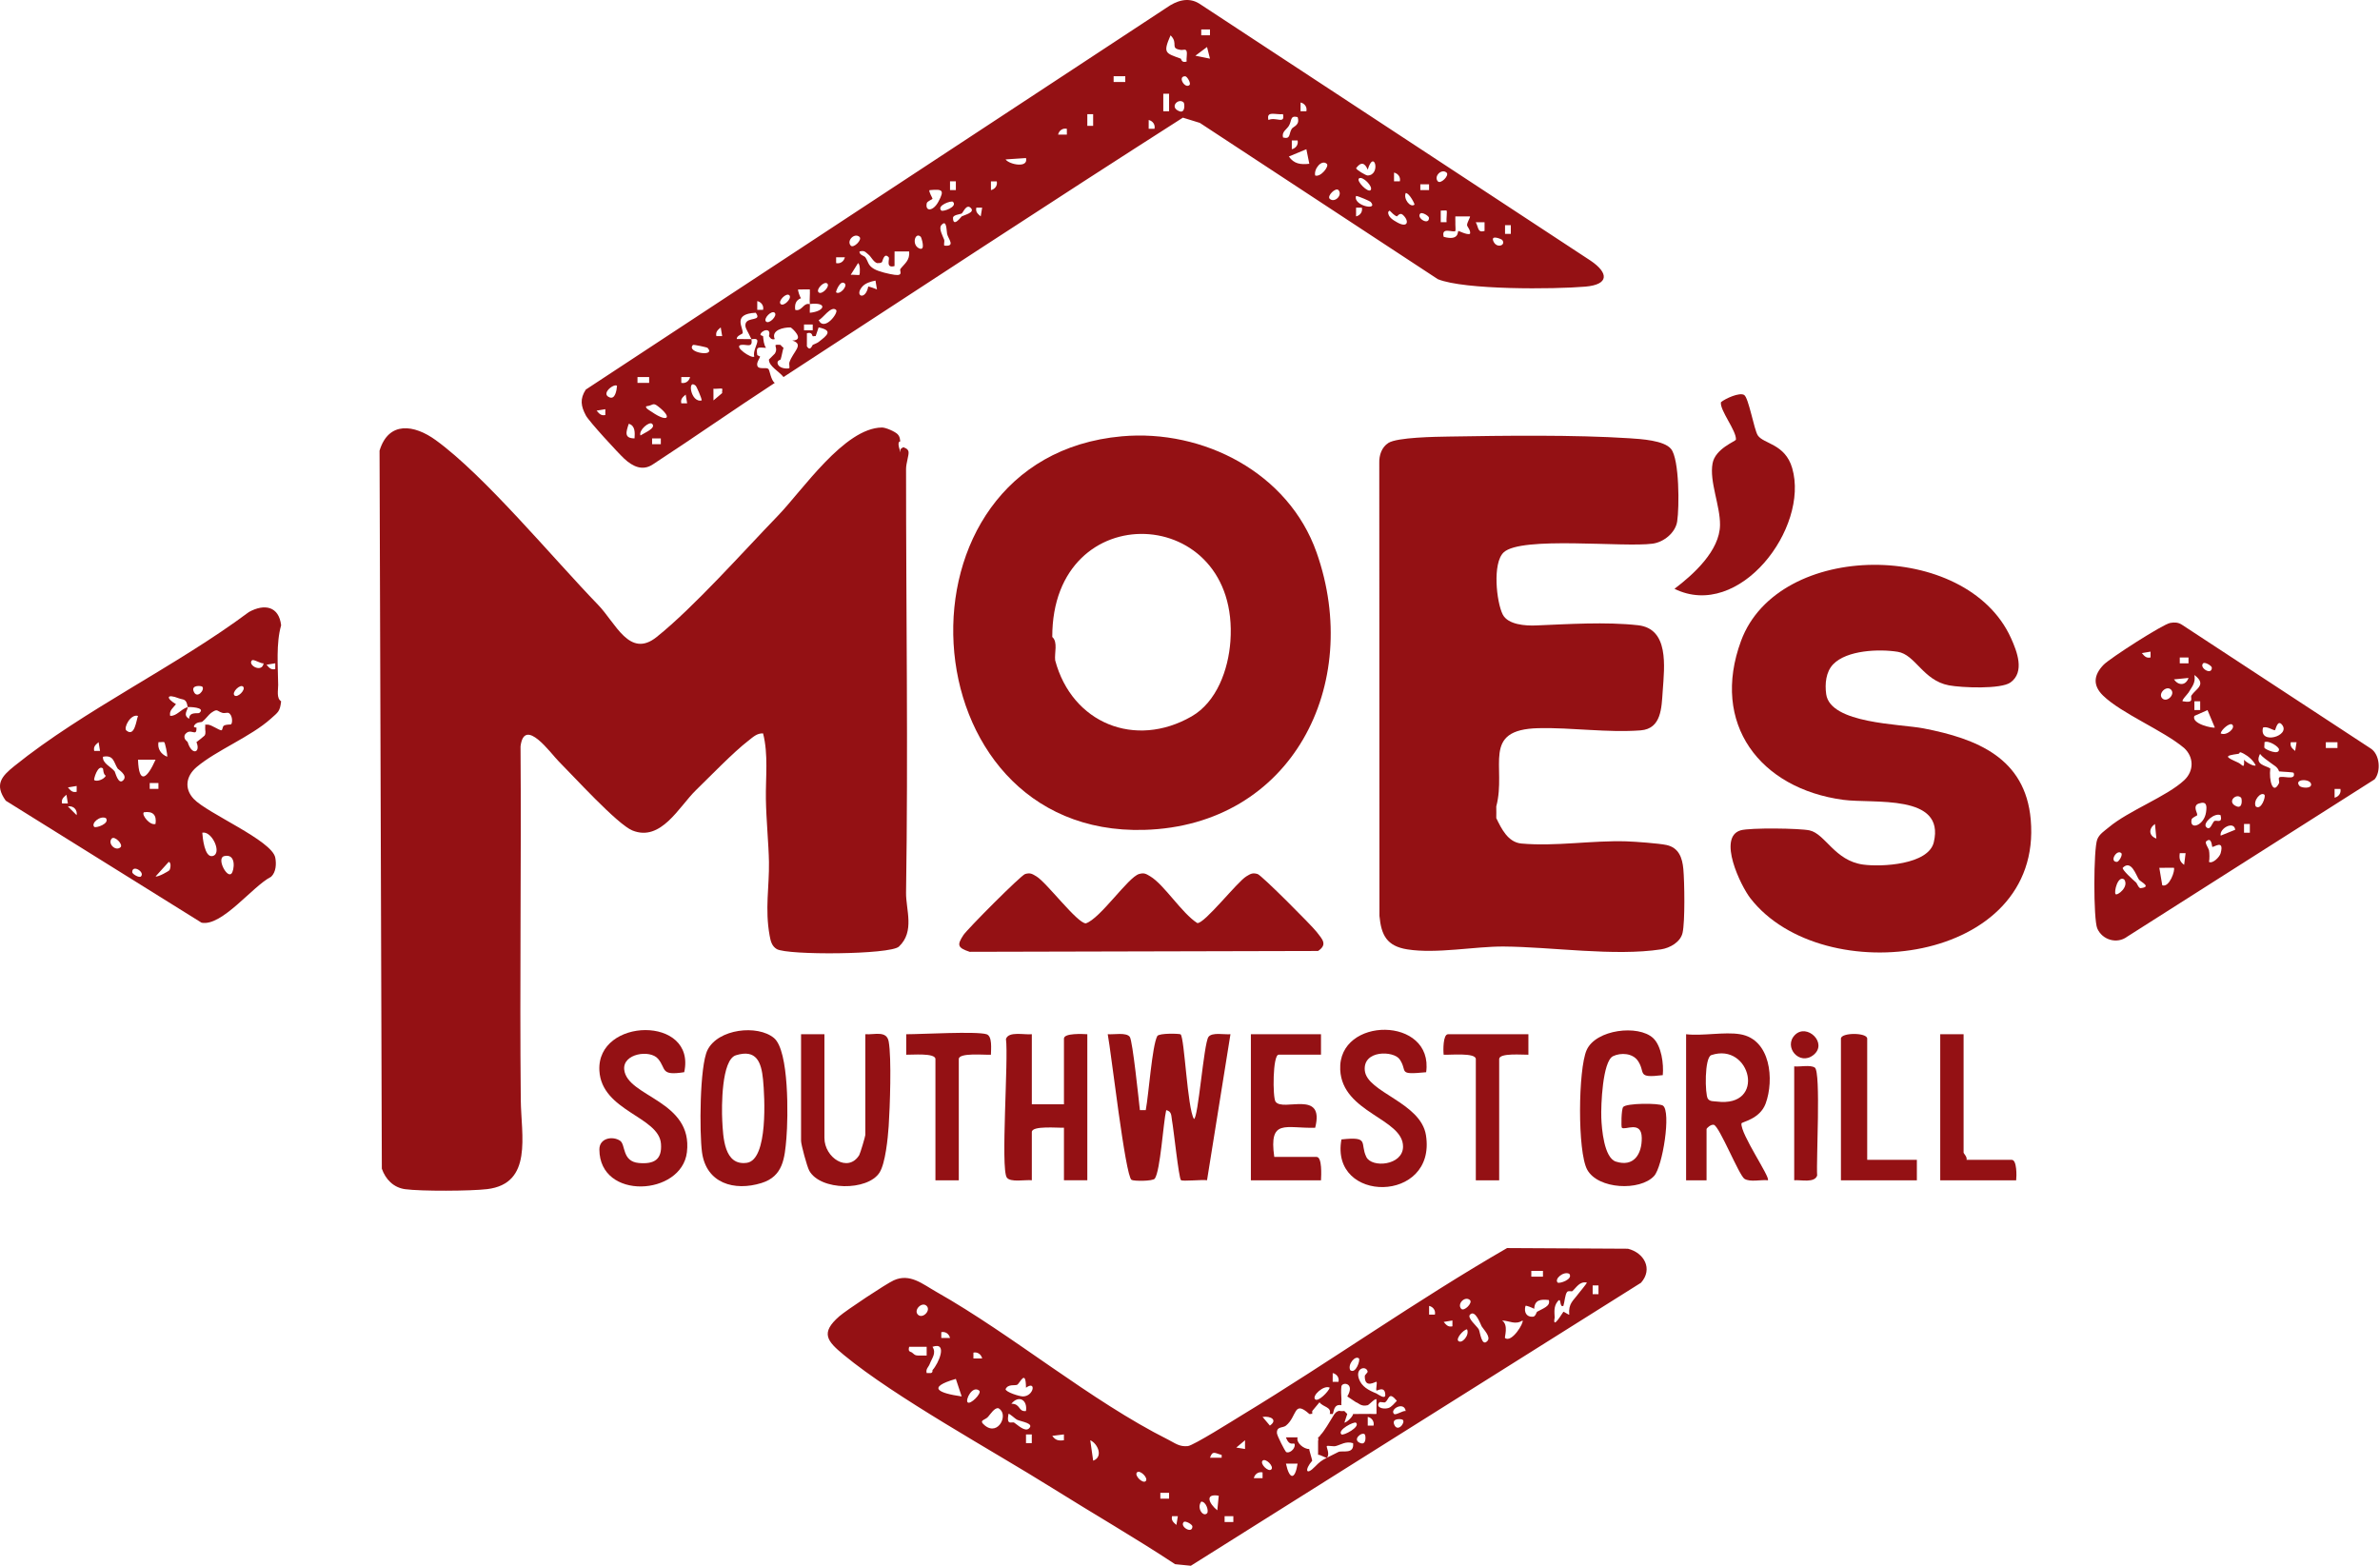
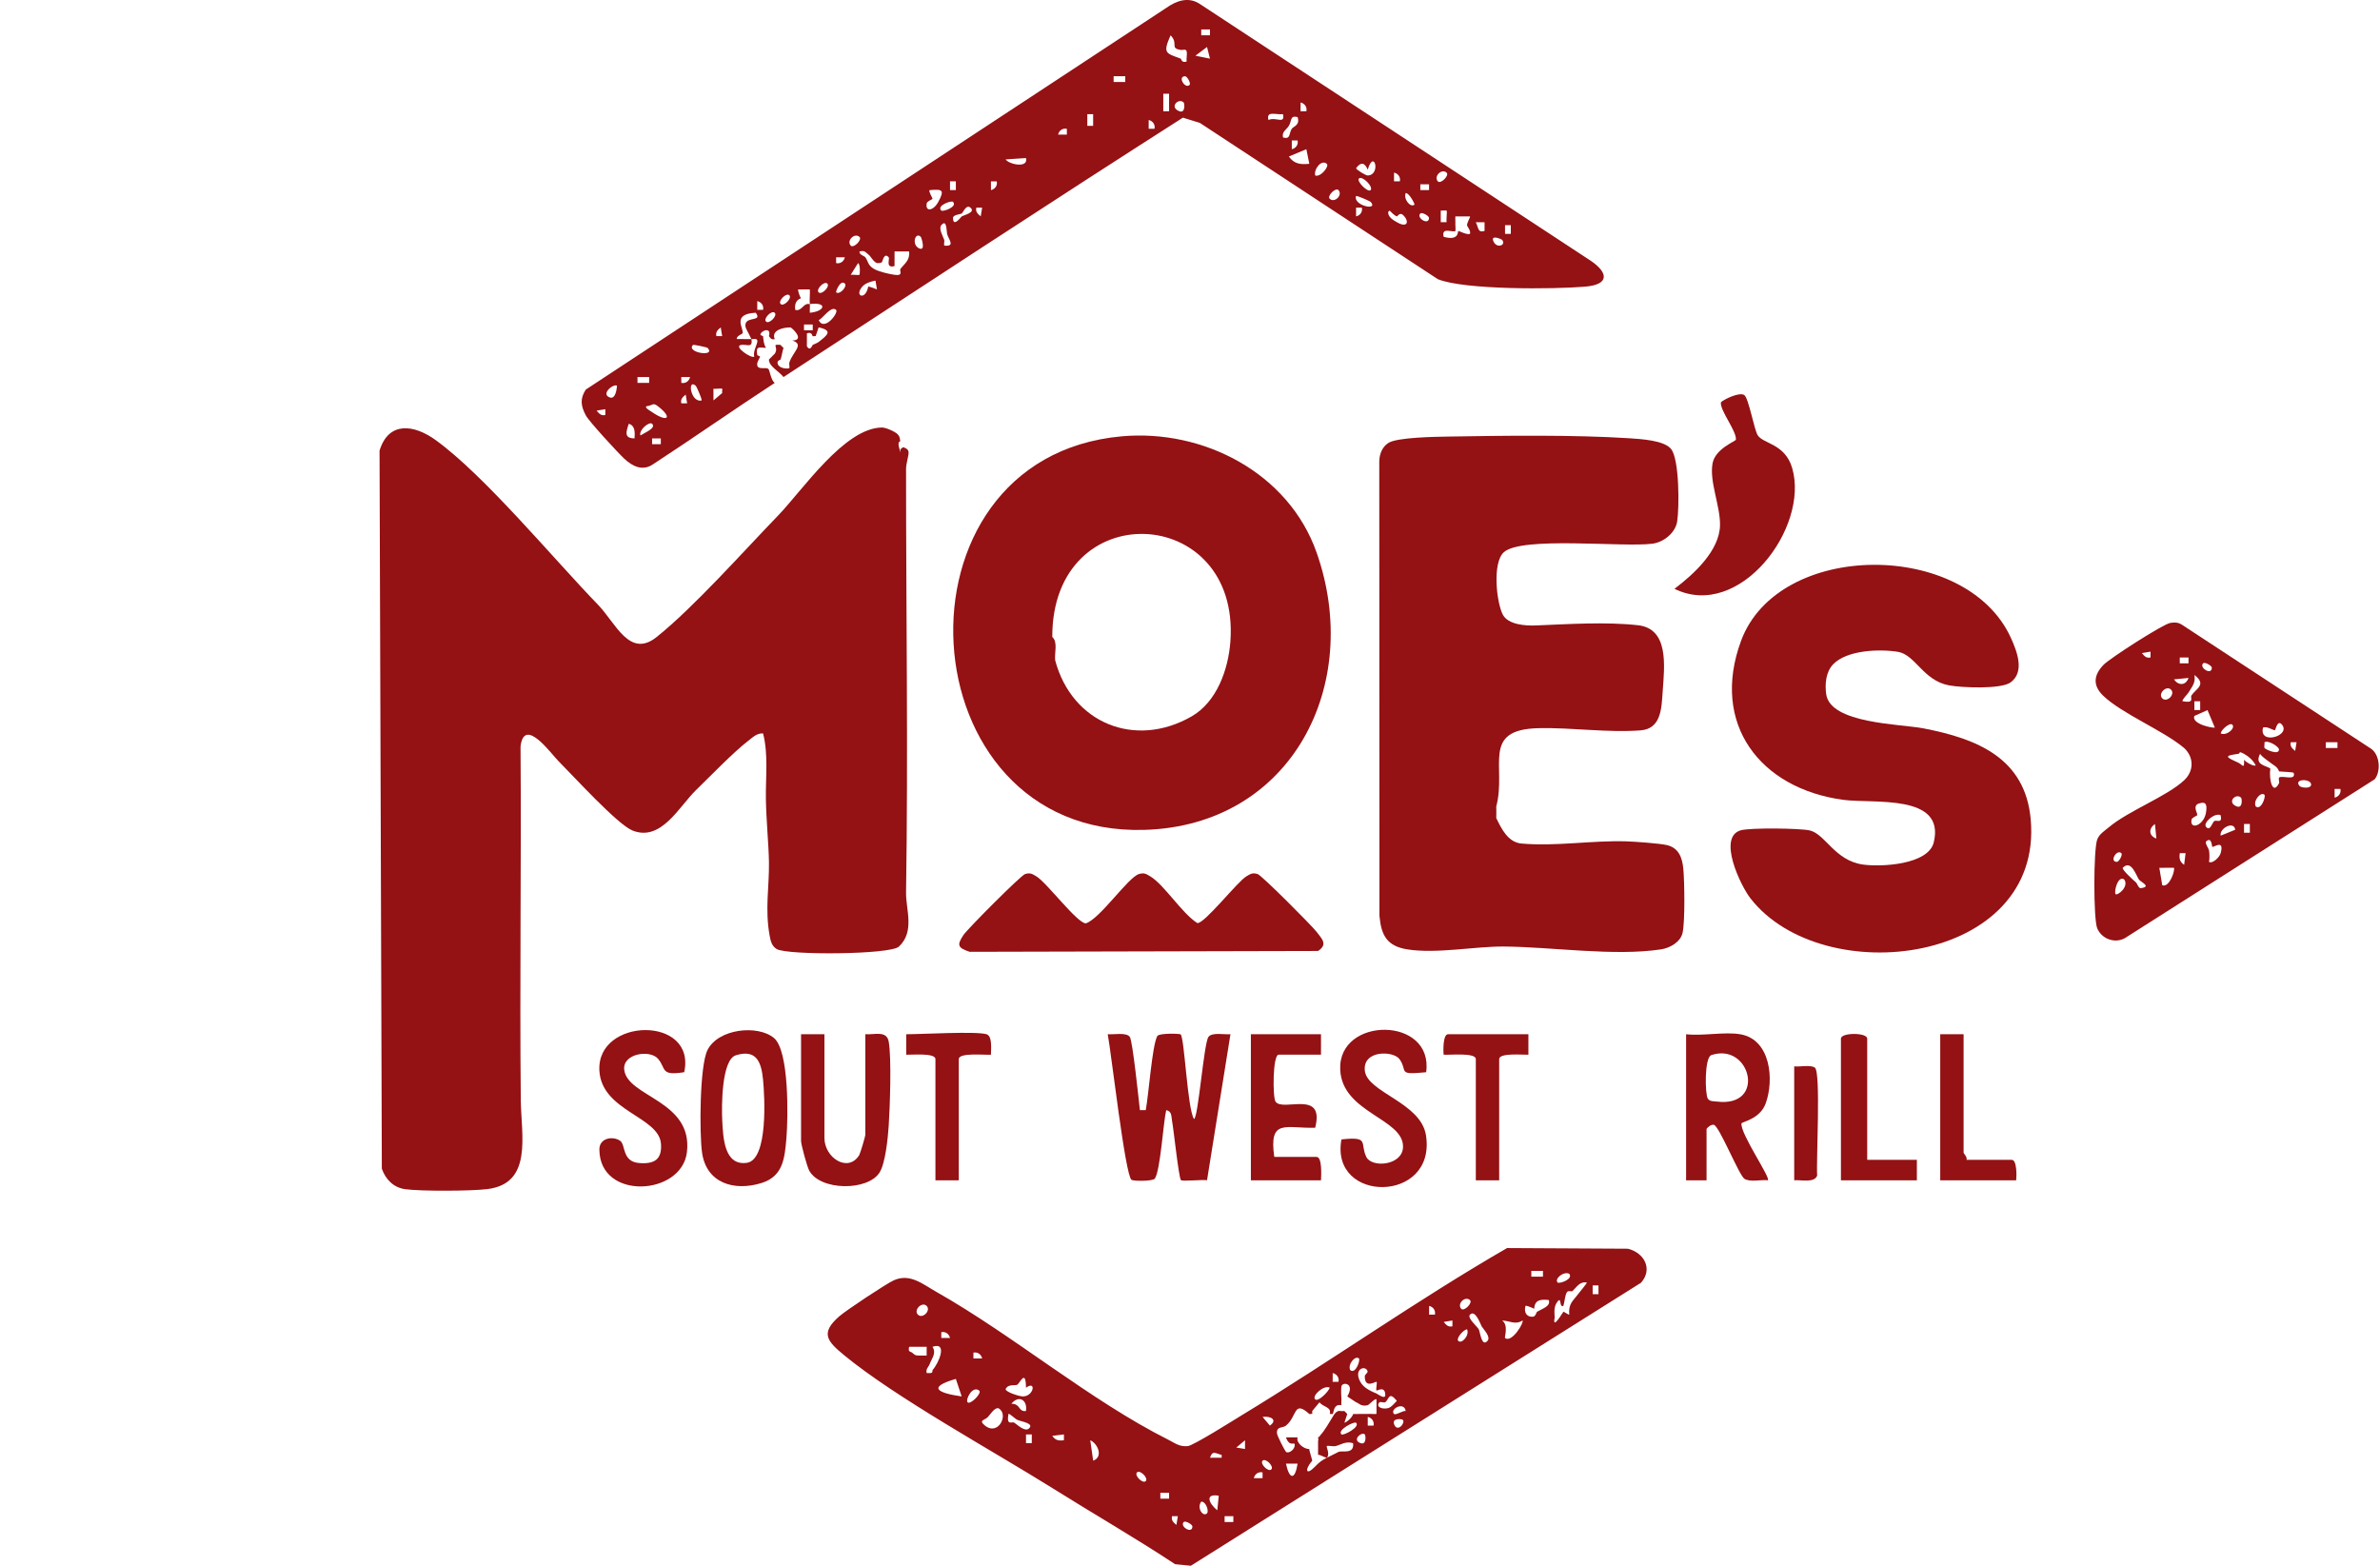
<svg xmlns="http://www.w3.org/2000/svg" fill="none" viewBox="0 0 76 50" height="50" width="76">
  <path fill="#941114" d="M19.938 14.651C20.205 14.898 20.523 15.053 20.856 14.824C22.159 13.974 23.438 13.076 24.741 12.227C24.616 12.149 24.579 11.813 24.535 11.779C24.45 11.715 24.213 11.819 24.181 11.667C24.161 11.573 24.243 11.471 24.274 11.387L24.182 11.34C24.139 11.056 24.202 11.095 24.461 11.108C24.385 10.993 24.382 10.866 24.367 10.735C24.366 10.725 24.282 10.712 24.283 10.689C24.291 10.553 24.646 10.428 24.554 10.735C24.573 10.741 24.609 10.87 24.74 10.828C24.618 10.545 25.013 10.451 25.244 10.456C25.276 10.457 25.728 10.866 25.299 10.874C25.695 10.998 25.324 11.223 25.207 11.574C25.192 11.62 25.219 11.702 25.206 11.76C25.076 11.786 24.873 11.748 24.834 11.618C24.8 11.51 24.924 11.49 24.927 11.481C24.967 11.354 24.99 11.188 25.02 11.108C24.988 11.079 24.95 11.051 24.927 11.014C24.603 10.983 24.884 11.073 24.741 11.294C24.733 11.305 24.59 11.445 24.554 11.481C24.548 11.694 24.877 11.858 25.02 12.04C29.265 9.272 33.501 6.485 37.773 3.757L38.314 3.924L45.914 8.915C46.765 9.262 49.626 9.239 50.628 9.153C51.384 9.087 51.374 8.718 50.794 8.325L38.298 0.116C37.938 -0.11 37.563 0.026 37.247 0.249L18.706 12.441C18.51 12.741 18.552 12.974 18.709 13.268C18.811 13.459 19.738 14.466 19.938 14.651ZM26.14 10.921C26.094 10.957 26.012 10.984 25.953 11.014C25.936 11.023 25.878 11.234 25.766 11.061L25.767 10.642C25.942 10.59 25.929 10.722 25.953 10.735C25.978 10.748 26.028 10.72 26.046 10.735L26.141 10.455C26.614 10.555 26.417 10.707 26.14 10.921ZM25.674 10.547V10.362H25.953V10.547H25.674ZM27.166 8.775L27.399 8.403C27.48 8.435 27.459 8.762 27.445 8.776C27.426 8.794 27.241 8.766 27.166 8.775ZM27.725 9.149C27.64 9.613 27.264 9.457 27.539 9.149C27.637 9.039 27.814 8.987 27.957 8.961L28.004 9.242C27.91 9.206 27.826 9.17 27.725 9.149ZM30.151 7.843C30.137 7.785 30.166 7.699 30.151 7.657C30.109 7.545 29.967 7.296 30.058 7.191C30.236 6.984 30.22 7.356 30.244 7.47C30.276 7.627 30.529 7.885 30.151 7.843ZM30.058 6.723C29.895 6.565 30.38 6.396 30.43 6.444C30.592 6.603 30.107 6.772 30.058 6.723ZM37.66 3.552C37.322 3.423 37.636 3.111 37.798 3.273C37.826 3.301 37.859 3.627 37.66 3.552ZM43.303 6.91L43.303 6.631H43.488C43.517 6.76 43.438 6.879 43.303 6.91ZM46.007 6.725C46.066 6.729 46.182 6.712 46.193 6.724C46.218 6.753 46.179 7.005 46.193 7.096L46.007 7.096V6.725L46.007 6.725ZM48.06 7.191H48.245V7.469H48.06V7.191ZM47.966 7.658C48.109 7.832 47.792 7.952 47.687 7.702C47.594 7.481 47.952 7.641 47.966 7.658ZM47.406 7.097V7.376C47.178 7.437 47.223 7.277 47.126 7.098L47.406 7.097ZM46.474 7.377C46.488 7.365 46.469 7.17 46.474 7.097C46.477 7.035 46.468 6.972 46.473 6.91L46.94 6.911C46.961 6.926 46.845 7.105 46.847 7.19C46.848 7.237 46.977 7.364 46.94 7.469C46.836 7.509 46.582 7.365 46.567 7.377C46.543 7.395 46.597 7.699 46.101 7.563C46.013 7.23 46.402 7.439 46.474 7.377ZM46.193 5.512C46.293 5.6 46.004 5.891 45.914 5.791C45.774 5.633 46.033 5.371 46.193 5.512ZM45.355 5.885H45.634V6.07H45.355V5.885ZM45.355 6.818C45.408 6.764 45.632 6.895 45.632 6.957C45.632 7.215 45.214 6.958 45.355 6.818ZM44.889 6.164C45.004 6.163 45.186 6.522 45.168 6.536C45.033 6.642 44.807 6.347 44.889 6.164ZM44.516 5.511C44.651 5.543 44.73 5.662 44.701 5.791H44.515L44.516 5.511ZM44.374 6.724C44.444 6.788 44.518 6.881 44.608 6.91C44.617 6.913 44.7 6.776 44.792 6.857C45.007 7.044 44.971 7.305 44.608 7.097C44.487 7.028 44.322 6.933 44.327 6.771L44.374 6.724ZM43.675 5.418C43.88 4.735 44.107 5.589 43.675 5.604C43.615 5.607 43.305 5.418 43.304 5.371C43.457 5.162 43.581 5.191 43.675 5.418ZM43.768 6.07C43.685 6.166 43.301 5.78 43.396 5.698C43.505 5.605 43.861 5.963 43.768 6.07ZM43.303 6.258C43.381 6.259 43.751 6.427 43.768 6.446C44.035 6.746 43.196 6.565 43.303 6.258ZM42.742 6.071C42.883 6.231 42.62 6.49 42.463 6.35C42.363 6.261 42.654 5.972 42.742 6.071ZM42.369 5.232C42.455 5.311 42.17 5.668 41.997 5.604C41.949 5.393 42.204 5.08 42.369 5.232ZM41.157 4.998L41.716 4.765L41.81 5.23C41.533 5.261 41.323 5.236 41.157 4.998ZM41.251 4.486H41.436C41.465 4.614 41.386 4.734 41.251 4.765L41.251 4.486ZM41.531 3.273C41.666 3.304 41.745 3.423 41.716 3.552H41.53L41.531 3.273ZM41.436 3.739C41.523 4 41.298 4.037 41.25 4.112C41.148 4.273 41.224 4.456 40.971 4.391C40.922 4.208 41.084 4.138 41.157 4.019C41.258 3.852 41.187 3.677 41.436 3.739ZM40.97 3.646C41.04 3.986 40.745 3.72 40.505 3.832C40.431 3.531 40.719 3.668 40.97 3.646ZM38.359 0.941H38.638V1.127H38.359V0.941ZM38.544 1.501L38.638 1.873L38.172 1.779L38.544 1.501ZM37.985 2.713C37.844 2.853 37.587 2.435 37.846 2.435C37.907 2.435 38.039 2.659 37.985 2.713ZM37.379 1.128C37.645 1.389 37.34 1.542 37.706 1.594C37.785 1.605 37.87 1.549 37.893 1.642C37.915 1.73 37.879 1.864 37.892 1.966C37.723 2.018 37.724 1.88 37.706 1.873C37.22 1.695 37.127 1.704 37.379 1.128H37.379ZM37.147 2.993H37.332V3.552H37.147V2.993ZM36.681 3.832C36.816 3.864 36.895 3.983 36.866 4.112H36.68L36.681 3.832ZM35.561 2.434H35.933V2.619H35.561V2.434ZM34.721 3.646H34.907V4.018H34.721V3.646ZM34.068 4.113V4.298L33.788 4.298C33.819 4.163 33.939 4.084 34.068 4.113ZM32.762 5.045C32.849 5.38 32.231 5.257 32.11 5.091L32.762 5.045ZM31.829 5.792C31.858 5.92 31.779 6.04 31.644 6.071L31.643 5.792H31.829ZM31.177 6.631H31.363L31.317 6.91C31.218 6.825 31.147 6.769 31.177 6.631ZM30.989 6.631C31.167 6.783 30.785 6.867 30.71 6.91C30.692 6.921 30.434 7.283 30.432 6.957C30.432 6.864 30.645 6.844 30.701 6.822C30.704 6.82 30.707 6.819 30.71 6.817C30.76 6.782 30.854 6.514 30.99 6.631H30.989ZM30.337 5.791H30.523V6.07H30.337V5.791ZM29.593 6.493C29.606 6.425 29.773 6.367 29.777 6.351C29.784 6.325 29.641 6.106 29.684 6.072C30.093 6.036 30.172 6.059 29.964 6.444C29.802 6.745 29.539 6.77 29.593 6.493ZM29.403 7.563C29.422 7.581 29.568 8.023 29.359 7.935C29.096 7.825 29.224 7.387 29.403 7.563ZM27.725 8.123C27.82 8.195 27.877 8.35 28.005 8.403C28.018 8.392 28.1 8.42 28.162 8.371C28.183 8.354 28.228 8.047 28.378 8.216C28.421 8.264 28.266 8.579 28.565 8.496C28.565 8.465 28.564 8.434 28.565 8.403C28.568 8.279 28.562 8.154 28.566 8.03H29.03C29.065 8.315 28.875 8.427 28.752 8.589C28.713 8.64 28.866 8.819 28.565 8.776C28.392 8.751 28.061 8.676 27.912 8.589C27.706 8.47 27.733 8.356 27.632 8.216C27.597 8.167 27.435 8.142 27.446 8.031C27.611 7.987 27.631 8.051 27.726 8.123L27.725 8.123ZM27.445 7.564C27.545 7.653 27.254 7.942 27.166 7.843C27.025 7.683 27.288 7.424 27.445 7.564ZM26.979 8.217C26.948 8.352 26.828 8.431 26.7 8.402V8.217L26.979 8.217ZM26.979 9.056C27.067 9.145 26.814 9.428 26.699 9.335C26.681 9.32 26.836 8.912 26.979 9.056ZM26.699 9.896C26.79 9.981 26.321 10.602 26.142 10.222C26.263 10.187 26.538 9.745 26.699 9.896ZM26.419 9.056C26.514 9.15 26.237 9.43 26.14 9.335C26.045 9.241 26.322 8.961 26.419 9.056ZM25.58 9.522C25.543 9.492 25.468 9.258 25.487 9.243L25.86 9.242C25.871 9.396 25.846 9.555 25.86 9.709C26.439 9.639 26.345 9.943 25.86 9.988C25.854 9.896 25.868 9.801 25.86 9.709C25.828 9.712 25.793 9.701 25.767 9.709C25.638 9.743 25.566 9.949 25.394 9.895C25.371 9.723 25.41 9.584 25.58 9.522ZM25.206 9.429C25.301 9.523 25.024 9.804 24.928 9.708C24.833 9.614 25.11 9.334 25.206 9.429ZM20.451 13.906C20.389 13.734 20.733 13.449 20.823 13.533C20.968 13.67 20.571 13.825 20.451 13.906ZM21.102 14.185H20.823V14H21.102V14.185ZM24.74 9.989C24.835 10.083 24.558 10.363 24.461 10.268C24.366 10.174 24.643 9.893 24.74 9.989ZM24.182 9.615C24.317 9.647 24.396 9.766 24.367 9.895H24.181L24.182 9.615ZM23.715 10.641C23.751 10.48 23.359 10.025 24.133 9.987C24.341 10.267 23.886 10.115 23.812 10.325C23.773 10.438 23.854 10.546 23.901 10.641C23.923 10.685 23.988 10.82 23.994 10.828C24.006 10.842 24.176 10.784 24.185 10.882C24.194 10.985 24.034 11.224 24.087 11.387C24.009 11.469 23.392 11.051 23.673 11.013C23.846 10.99 24.048 11.125 23.994 10.828L23.528 10.827C23.511 10.723 23.708 10.668 23.715 10.641ZM23.015 10.455L23.061 10.734H22.876C22.845 10.597 22.917 10.54 23.015 10.455ZM23.061 12.414C23.076 12.428 23.051 12.502 23.061 12.552L22.783 12.787L22.782 12.414C22.858 12.424 23.04 12.395 23.061 12.414ZM22.13 11.015C22.146 10.998 22.579 11.091 22.595 11.109C22.879 11.415 21.887 11.26 22.13 11.015ZM22.22 12.321C22.239 12.338 22.406 12.708 22.408 12.786C22.053 12.877 21.937 12.067 22.22 12.321ZM22.036 12.041C22.004 12.176 21.885 12.255 21.756 12.226V12.041L22.036 12.041ZM21.896 12.601L21.942 12.879H21.756C21.726 12.742 21.797 12.685 21.896 12.601ZM21.01 12.973C21.493 13.345 21.316 13.501 20.823 13.16C20.772 13.124 20.587 13.03 20.637 12.974C20.863 12.947 20.839 12.842 21.01 12.973ZM20.357 12.041H20.729V12.227H20.357V12.041ZM20.078 13.533C20.29 13.589 20.274 13.825 20.263 13.999C19.92 13.998 19.993 13.792 20.078 13.533ZM19.703 12.321C19.691 12.477 19.64 12.753 19.472 12.692C19.162 12.58 19.611 12.231 19.703 12.321ZM19.33 13.067V13.253C19.193 13.283 19.136 13.211 19.051 13.113L19.33 13.067Z" />
  <path fill="#941114" d="M51.983 39.876L48.125 39.855C45.235 41.523 42.507 43.462 39.657 45.191C39.383 45.358 38.112 46.16 37.931 46.179C37.659 46.207 37.52 46.082 37.304 45.974C34.815 44.725 32.351 42.64 29.899 41.253C29.458 41.003 29.054 40.652 28.541 40.885C28.292 40.998 27.02 41.843 26.8 42.035C26.189 42.569 26.408 42.825 26.949 43.271C28.592 44.627 31.691 46.322 33.61 47.523C34.911 48.338 36.242 49.104 37.524 49.95L38.027 50L52.403 40.962C52.789 40.523 52.504 40.005 51.983 39.876H51.983ZM50.111 40.676C50.249 40.852 49.788 41.005 49.739 40.955C49.629 40.843 49.924 40.586 50.111 40.676ZM48.899 40.583H49.271V40.768H48.899V40.583ZM43.673 43.8C43.679 43.829 43.583 43.904 43.582 43.94C43.571 44.369 43.937 44.105 43.955 44.125C43.985 44.16 43.928 44.359 43.955 44.406C43.965 44.423 44.231 44.237 44.236 44.545C44.238 44.707 43.988 44.513 43.955 44.5C43.696 44.393 43.484 44.281 43.395 44.033C43.268 43.677 43.633 43.599 43.673 43.8ZM43.395 43.381C43.445 43.43 43.292 43.892 43.116 43.753C43.026 43.566 43.283 43.271 43.395 43.381ZM42.557 43.847C42.692 43.878 42.771 43.997 42.742 44.126H42.556L42.557 43.847ZM42.463 44.314C42.419 44.446 42.091 44.775 41.997 44.686C41.88 44.576 42.277 44.213 42.463 44.314ZM31.084 43.194C31.212 43.166 31.332 43.245 31.363 43.38L31.084 43.38V43.194ZM30.058 42.541C30.186 42.513 30.306 42.592 30.337 42.727L30.058 42.727V42.541ZM29.59 41.702C29.738 41.85 29.459 42.129 29.311 41.981C29.164 41.833 29.442 41.554 29.59 41.702ZM29.404 43.287C29.25 43.287 29.242 43.298 29.125 43.194C29.084 43.158 28.983 43.182 29.032 43.008H29.591L29.591 43.287C29.529 43.29 29.466 43.287 29.404 43.287ZM29.73 43.846L29.591 43.846C29.556 43.716 29.65 43.656 29.684 43.567C29.763 43.361 29.907 43.214 29.777 43.008C30.278 42.836 29.972 43.544 29.777 43.753C29.774 43.757 29.794 43.825 29.73 43.846ZM30.523 44.033L30.709 44.593C29.985 44.49 29.567 44.311 30.523 44.033ZM30.897 44.779C30.824 44.692 31.052 44.233 31.269 44.407C31.367 44.485 30.979 44.876 30.897 44.779ZM31.456 45.526C31.228 45.344 31.449 45.36 31.55 45.246C31.633 45.152 31.753 44.957 31.875 44.967C32.232 45.139 31.889 45.87 31.456 45.526ZM32.203 45.153C32.226 45.121 32.412 45.307 32.482 45.339C32.613 45.399 33.041 45.451 32.855 45.618C32.726 45.735 32.481 45.489 32.389 45.432C32.31 45.384 32.134 45.548 32.203 45.153ZM32.296 44.827C32.531 44.537 32.817 44.703 32.762 45.059C32.511 45.091 32.596 44.823 32.296 44.827ZM32.948 46.085H32.763V45.806H32.948V46.085ZM32.669 44.593C32.557 44.595 32.111 44.454 32.111 44.36C32.19 44.186 32.417 44.256 32.482 44.22C32.572 44.17 32.756 43.697 32.763 44.315C33.098 44.069 33.017 44.586 32.669 44.593ZM33.602 45.852L33.974 45.806V45.992C33.802 46.014 33.703 45.995 33.602 45.852ZM34.908 46.645L34.815 45.992C35.057 46.1 35.239 46.525 34.908 46.645ZM36.586 47.297C36.492 47.392 36.212 47.115 36.307 47.019C36.401 46.924 36.681 47.201 36.586 47.297ZM37.332 47.857H37.053V47.672H37.332V47.857ZM37.566 48.697C37.468 48.612 37.396 48.555 37.426 48.418H37.612L37.566 48.697ZM37.8 48.604C37.853 48.551 38.077 48.682 38.077 48.744C38.077 49.002 37.659 48.745 37.8 48.604ZM38.545 48.324C38.42 48.457 38.203 48.153 38.36 47.951C38.518 47.953 38.607 48.256 38.545 48.324ZM38.872 48.23C38.599 48.01 38.465 47.684 38.918 47.764L38.872 48.23ZM38.639 46.551C38.721 46.299 38.812 46.416 39.011 46.46L39.011 46.551H38.639ZM39.384 48.603H39.105V48.418H39.384V48.603ZM39.478 46.226L39.757 45.992L39.757 46.271L39.478 46.226ZM40.038 47.204C40.069 47.069 40.188 46.99 40.317 47.019V47.204L40.038 47.204ZM40.597 46.924C40.503 47.019 40.222 46.742 40.318 46.645C40.412 46.55 40.692 46.828 40.597 46.924ZM40.551 45.524L40.317 45.247C40.585 45.211 40.806 45.347 40.551 45.524ZM41.064 46.739L41.436 46.739C41.354 47.266 41.176 47.259 41.064 46.739ZM42.836 45.805C42.687 45.67 43.244 45.381 43.302 45.433C43.451 45.567 42.894 45.857 42.836 45.805ZM43.444 46.084C43.156 45.981 43.491 45.708 43.582 45.806C43.613 45.84 43.64 46.155 43.444 46.084ZM43.861 45.525H43.676L43.676 45.246C43.811 45.277 43.89 45.397 43.861 45.525ZM43.955 45.152C43.863 45.162 43.767 45.144 43.675 45.153C43.645 45.156 43.613 45.151 43.582 45.153C43.521 45.156 43.456 45.156 43.395 45.153C43.334 45.149 43.268 45.16 43.209 45.153C43.198 45.237 43.028 45.41 42.93 45.432L43.022 45.153C43.016 45.15 42.944 45.077 42.929 45.059C42.853 45.066 42.8 45.063 42.766 45.053C42.675 45.071 42.615 45.134 42.556 45.246C42.48 45.373 42.271 45.723 42.183 45.806C42.157 45.83 42.146 45.883 42.09 45.899C42.101 45.953 42.101 45.989 42.09 46.01V46.458C42.161 46.448 42.285 46.541 42.369 46.552C42.48 46.44 42.345 46.202 42.368 46.179C42.393 46.154 42.576 46.197 42.649 46.179C42.82 46.136 42.975 46.012 43.208 46.086C43.249 46.453 42.87 46.311 42.742 46.365C42.701 46.383 42.449 46.512 42.369 46.552C42.197 46.639 42.129 46.694 41.996 46.831C41.693 47.146 41.657 46.928 41.903 46.645C41.883 46.544 41.796 46.286 41.81 46.272C41.636 46.281 41.377 46.067 41.437 45.899H41.063C41.186 46.233 41.336 46.024 41.344 46.133C41.357 46.287 41.152 46.431 41.065 46.364C41.039 46.344 40.778 45.852 40.775 45.759C40.768 45.567 40.92 45.597 41.026 45.548C41.037 45.541 41.049 45.533 41.063 45.526C41.428 45.232 41.299 44.695 41.81 45.153C41.827 45.168 41.886 45.137 41.903 45.153V45.059L42.135 44.78C42.252 44.94 42.526 44.924 42.463 45.153C42.496 45.147 42.545 45.163 42.556 45.153C42.597 45.113 42.573 44.82 42.836 44.873C42.825 44.819 42.839 44.747 42.836 44.686C42.829 44.563 42.819 44.392 42.834 44.277C42.855 44.118 43.283 44.157 43.023 44.593L43.302 44.779C43.373 44.792 43.457 44.929 43.675 44.873C43.717 44.862 43.916 44.641 43.954 44.686C43.953 44.779 43.961 44.873 43.955 44.966C43.951 45.028 43.961 45.091 43.955 45.152V45.152ZM44.328 44.966C44.156 45.012 43.916 44.94 44.049 44.78C44.069 44.756 44.208 44.8 44.235 44.779C44.365 44.678 44.342 44.417 44.606 44.733C44.528 44.809 44.434 44.938 44.328 44.966ZM44.516 45.478C44.445 45.281 44.76 45.308 44.794 45.34C44.892 45.43 44.619 45.766 44.516 45.478ZM44.515 45.152C44.366 45.003 44.839 44.738 44.888 45.058C44.799 45.04 44.567 45.204 44.515 45.152ZM45.82 41.981H45.635L45.635 41.702C45.77 41.733 45.849 41.852 45.82 41.981ZM46.38 42.354C46.242 42.384 46.186 42.313 46.101 42.214L46.38 42.168V42.354ZM46.567 42.82C46.489 42.742 46.722 42.469 46.846 42.448C46.938 42.635 46.678 42.93 46.567 42.82ZM46.66 41.794C46.52 41.637 46.78 41.374 46.939 41.515C47.039 41.603 46.75 41.894 46.66 41.794ZM47.499 42.82C47.309 43.031 47.263 42.52 47.22 42.448C47.158 42.345 46.843 42.084 46.94 41.982C47.111 41.803 47.282 42.3 47.313 42.354C47.365 42.445 47.618 42.688 47.499 42.82ZM48.059 42.727C48.036 42.709 48.181 42.31 47.966 42.169C48.21 42.176 48.385 42.318 48.618 42.168C48.677 42.227 48.275 42.898 48.059 42.727ZM49.085 41.888C49.061 41.902 49.039 42.042 48.95 42.048C48.74 42.064 48.658 41.895 48.713 41.702C48.733 41.677 48.94 41.767 48.992 41.795C49.003 41.506 49.202 41.485 49.458 41.515C49.522 41.711 49.27 41.782 49.085 41.888ZM50.391 41.328C50.244 41.532 50.077 41.622 50.11 41.982C50.099 41.994 49.933 41.882 49.925 41.888C49.905 41.901 49.559 42.509 49.645 42.075C49.637 41.891 49.612 41.72 49.738 41.561C49.871 41.393 49.783 41.77 49.923 41.701C49.964 41.581 49.974 41.338 50.043 41.256C50.083 41.208 50.19 41.247 50.204 41.235C50.342 41.115 50.437 40.913 50.671 40.956C50.689 40.971 50.433 41.27 50.391 41.328H50.391ZM51.044 41.328H50.858V41.049H51.044V41.328Z" />
  <path fill="#941114" d="M75.702 23.901L69.672 19.948C69.553 19.872 69.439 19.868 69.303 19.892C69.064 19.933 67.382 21.017 67.177 21.225C66.864 21.545 66.813 21.878 67.156 22.212C67.748 22.788 69.073 23.321 69.746 23.887C70.059 24.177 70.065 24.618 69.748 24.915C69.191 25.437 67.978 25.883 67.337 26.421C67.203 26.534 67.041 26.631 66.972 26.803C66.849 27.105 66.846 29.355 66.971 29.646C67.127 30.013 67.6 30.16 67.932 29.908L75.828 24.887C76.036 24.635 75.997 24.088 75.702 23.901L75.702 23.901ZM72.265 23.233C72.401 23.187 72.555 23.312 72.644 23.319C72.666 23.321 72.721 22.959 72.87 23.141C73.165 23.501 72.119 23.805 72.265 23.233ZM72.311 23.701C72.445 23.631 72.776 23.848 72.775 23.934C72.773 24.13 72.354 23.938 72.311 23.885C72.296 23.866 72.317 23.758 72.311 23.701V23.701ZM71.284 23.141C71.395 23.252 71.099 23.512 70.912 23.42C70.933 23.296 71.206 23.063 71.284 23.141ZM70.492 22.676L70.725 23.233C70.69 23.263 69.968 23.125 70.072 22.862L70.492 22.676ZM70.073 22.674V22.395H70.258V22.674H70.073ZM70.353 21.182C70.406 21.129 70.63 21.26 70.63 21.322C70.63 21.58 70.212 21.323 70.353 21.182ZM69.606 20.996H69.885V21.182H69.606V20.996ZM68.673 20.995C68.535 21.025 68.479 20.954 68.394 20.855L68.673 20.809V20.995ZM69.047 22.301C68.899 22.153 69.178 21.874 69.326 22.022C69.474 22.17 69.195 22.449 69.047 22.301ZM69.42 21.695L69.886 21.649C69.796 21.899 69.565 21.9 69.42 21.695ZM69.979 22.208C69.931 22.282 70.097 22.465 69.699 22.394C69.657 22.363 69.858 22.162 69.886 22.115C69.993 21.93 70.119 21.812 70.073 21.555C70.485 21.865 70.117 21.996 69.979 22.208ZM67.74 27.245C67.793 27.299 67.662 27.523 67.6 27.523C67.342 27.523 67.599 27.104 67.74 27.245ZM67.555 28.551C67.501 28.481 67.627 27.942 67.833 28.085C67.996 28.322 67.605 28.616 67.555 28.551ZM68.347 28.363C68.275 28.339 68.249 28.215 68.207 28.178C68.133 28.113 67.752 27.774 67.786 27.711C68.055 27.443 68.205 27.939 68.3 28.084C68.305 28.09 68.309 28.095 68.314 28.1C68.397 28.184 68.71 28.324 68.347 28.363ZM68.814 26.312L68.859 26.778C68.609 26.689 68.608 26.458 68.814 26.312ZM69.047 28.27L68.953 27.712L69.418 27.711C69.468 27.783 69.276 28.356 69.047 28.27H69.047ZM69.746 27.617C69.603 27.517 69.584 27.417 69.606 27.245H69.792L69.746 27.617ZM69.982 26.175C69.995 26.104 70.16 26.05 70.165 26.032C70.161 26.014 70.158 25.996 70.157 25.98C70.126 25.887 70.042 25.718 70.213 25.66C70.463 25.575 70.478 25.718 70.445 25.939C70.383 26.366 69.915 26.517 69.982 26.175ZM70.911 26.033C70.978 26.32 70.775 26.169 70.706 26.222C70.642 26.272 70.575 26.557 70.446 26.405C70.337 26.277 70.722 25.938 70.911 26.033ZM70.912 27.245C70.878 27.371 70.656 27.59 70.539 27.524C70.561 27.43 70.556 27.238 70.539 27.151C70.527 27.096 70.401 26.914 70.446 26.872C70.628 26.703 70.63 27.03 70.643 27.042C70.679 27.076 71.038 26.777 70.912 27.245H70.912ZM70.912 26.685C70.865 26.451 71.34 26.198 71.377 26.497L70.912 26.685ZM71.426 25.752C71.088 25.622 71.402 25.311 71.564 25.473C71.592 25.501 71.624 25.827 71.426 25.752ZM71.844 26.591H71.658V26.312H71.844V26.591ZM71.658 24.26C71.677 24.595 71.602 24.412 71.471 24.353C71.062 24.169 71.015 24.136 71.471 24.073C71.556 24.062 71.457 23.966 71.658 24.073C71.802 24.151 71.964 24.293 72.031 24.446C71.942 24.476 71.704 24.326 71.658 24.26ZM72.031 25.752C71.941 25.565 72.198 25.27 72.31 25.38C72.361 25.429 72.208 25.891 72.031 25.752ZM72.781 24.828C72.748 24.855 72.793 24.973 72.777 25.006C72.577 25.415 72.448 24.904 72.497 24.54C72.343 24.44 71.987 24.424 72.17 24.074C72.258 24.194 72.386 24.263 72.497 24.353C72.601 24.438 72.728 24.48 72.777 24.633C72.88 24.647 73.236 24.654 73.244 24.681C73.326 24.948 72.879 24.75 72.781 24.828ZM73.291 23.98C73.192 23.895 73.121 23.838 73.151 23.701H73.336L73.291 23.98ZM73.431 25.099C73.226 24.862 73.801 24.858 73.801 25.053C73.801 25.197 73.483 25.159 73.431 25.099ZM74.27 23.701H74.642V23.887H74.27V23.701ZM74.55 25.473L74.55 25.193H74.736C74.764 25.322 74.685 25.441 74.55 25.473Z" />
-   <path fill="#941114" d="M8.883 21.882C8.876 21.272 8.812 20.544 8.977 19.968C8.908 19.361 8.447 19.268 7.947 19.545C5.634 21.273 2.682 22.67 0.459 24.462C0.055 24.787 -0.188 25.049 0.184 25.569L6.436 29.465C7.091 29.593 8.062 28.299 8.658 27.998C8.815 27.848 8.829 27.591 8.79 27.387C8.684 26.838 6.622 25.975 6.186 25.512C5.875 25.182 5.941 24.782 6.276 24.497C6.906 23.962 8.009 23.526 8.648 22.951C8.887 22.736 8.939 22.724 8.977 22.394C8.823 22.297 8.884 22.04 8.882 21.882L8.883 21.882ZM7.16 27.338C7.559 27.246 7.479 27.804 7.391 27.897C7.243 28.053 6.905 27.397 7.16 27.338ZM6.784 27.337C6.53 27.389 6.469 26.736 6.46 26.591C6.772 26.523 7.109 27.27 6.784 27.337ZM6.459 21.928C6.556 22.018 6.283 22.354 6.18 22.066C6.11 21.869 6.424 21.896 6.459 21.928ZM5.713 22.3C5.854 22.355 5.953 22.297 5.993 22.58C6.016 22.573 6.591 22.579 6.366 22.766C6.326 22.799 6.042 22.713 6.04 22.953C5.822 22.832 6.006 22.675 5.993 22.58C5.77 22.647 5.647 22.871 5.434 22.86C5.396 22.688 5.528 22.606 5.62 22.487C5.292 22.294 5.31 22.143 5.713 22.3L5.713 22.3ZM5.06 23.7C5.118 23.706 5.228 23.685 5.245 23.7C5.27 23.721 5.351 24.081 5.339 24.166C5.14 24.086 5.023 23.912 5.06 23.7ZM5.059 25.006V25.191H4.781V25.006H5.059ZM4.967 24.26C4.704 24.854 4.436 25.084 4.407 24.26L4.967 24.26ZM3.287 24.54C3.297 24.547 3.293 24.732 3.379 24.772C3.323 24.889 3.093 24.971 3.008 24.911C2.985 24.895 3.122 24.4 3.287 24.54ZM3.148 23.7L3.194 23.979H3.008C2.978 23.841 3.05 23.785 3.148 23.7ZM2.448 25.099V25.285C2.31 25.315 2.254 25.244 2.169 25.145L2.448 25.099ZM1.982 25.658C1.952 25.52 2.024 25.464 2.122 25.379L2.168 25.658H1.982ZM2.447 26.031L2.168 25.752C2.339 25.721 2.478 25.855 2.447 26.031ZM3.008 26.404C2.899 26.291 3.194 26.035 3.381 26.125C3.519 26.301 3.058 26.454 3.008 26.404ZM3.847 27.057C3.687 27.198 3.428 26.935 3.568 26.778C3.657 26.678 3.947 26.969 3.847 27.057ZM3.94 24.912C3.779 25.088 3.682 24.659 3.661 24.632C3.54 24.481 3.267 24.376 3.288 24.166C3.635 24.098 3.629 24.341 3.754 24.539C3.777 24.576 4.086 24.752 3.94 24.912ZM4.034 23.326C3.939 23.244 4.168 22.79 4.407 22.861C4.353 22.988 4.304 23.555 4.034 23.326ZM4.5 27.989C4.446 28.043 4.222 27.912 4.222 27.85C4.222 27.592 4.641 27.849 4.5 27.989ZM4.594 25.939C4.876 25.896 5.009 26.019 4.966 26.311C4.793 26.375 4.508 26.019 4.594 25.939ZM5.412 27.787C5.392 27.817 5.055 28.01 4.967 27.989L5.387 27.524C5.475 27.537 5.446 27.735 5.412 27.787ZM7.38 23.131C7.368 23.144 7.232 23.124 7.146 23.175C7.105 23.2 7.107 23.325 7.069 23.321C6.98 23.313 6.772 23.158 6.646 23.14H6.552C6.557 23.167 6.555 23.205 6.552 23.233C6.545 23.317 6.587 23.411 6.532 23.491C6.522 23.504 6.288 23.693 6.273 23.699C6.416 24.03 6.129 24.145 5.993 23.699C5.984 23.671 5.851 23.612 5.899 23.468C6.082 23.201 6.287 23.575 6.273 23.233C6.272 23.228 6.129 23.248 6.224 23.138C6.303 23.047 6.428 23.07 6.459 23.047C6.566 22.965 6.672 22.813 6.739 22.767C6.963 22.611 6.909 22.709 7.112 22.767C7.166 22.782 7.259 22.748 7.299 22.767C7.423 22.825 7.434 23.072 7.38 23.131ZM7.486 22.206C7.39 22.11 7.671 21.833 7.764 21.928C7.86 22.024 7.579 22.302 7.486 22.206ZM8.045 21.088C8.097 21.037 8.329 21.201 8.418 21.182C8.369 21.503 7.896 21.238 8.045 21.088ZM8.79 21.367C8.653 21.397 8.596 21.326 8.511 21.227L8.79 21.181V21.367Z" />
  <path fill="#941114" d="M29.012 14.426C28.993 14.312 28.852 14.293 28.845 14.279L28.755 14.342C28.756 14.377 28.757 14.411 28.758 14.445C28.673 14.217 28.671 14.099 28.752 14.092C28.732 14.067 28.756 13.959 28.66 13.863C28.578 13.781 28.287 13.651 28.163 13.652C26.962 13.664 25.622 15.662 24.837 16.473C23.728 17.62 22.157 19.391 20.966 20.344C20.101 21.035 19.66 19.893 19.099 19.315C17.656 17.824 15.479 15.188 13.913 14.054C13.229 13.558 12.411 13.437 12.12 14.391L12.193 37.32C12.311 37.659 12.563 37.924 12.938 37.975C13.45 38.044 15.034 38.036 15.556 37.973C17.021 37.796 16.642 36.264 16.63 35.122C16.592 31.379 16.65 27.598 16.622 23.835C16.742 22.865 17.597 24.07 17.836 24.308C18.304 24.775 19.712 26.324 20.194 26.52C21.108 26.891 21.683 25.759 22.22 25.236C22.688 24.781 23.414 24.025 23.9 23.651C24.042 23.542 24.168 23.411 24.367 23.42C24.54 24.096 24.446 24.823 24.457 25.522C24.467 26.168 24.545 26.959 24.555 27.524C24.568 28.319 24.421 29.021 24.577 29.88C24.607 30.045 24.644 30.212 24.803 30.307C25.14 30.508 28.427 30.489 28.705 30.228C29.22 29.744 28.925 29.046 28.933 28.506C29.002 24.003 28.932 19.472 28.933 14.974C28.933 14.789 29.03 14.53 29.012 14.426L29.012 14.426Z" />
  <path fill="#941114" d="M53.216 26.984C52.976 26.932 52.216 26.876 51.934 26.867C50.818 26.834 49.682 27.035 48.584 26.937C48.152 26.899 47.941 26.456 47.78 26.125C47.787 26.002 47.778 25.876 47.78 25.752C48.117 24.487 47.275 23.294 49.132 23.253C50.19 23.229 51.339 23.404 52.391 23.323C53.057 23.271 53.057 22.598 53.095 22.067C53.152 21.268 53.298 20.076 52.306 19.966C51.267 19.851 50.071 19.932 49.042 19.973C48.721 19.986 48.154 19.953 47.986 19.622C47.786 19.226 47.652 17.982 48.016 17.64C48.575 17.113 51.85 17.487 52.774 17.361C53.128 17.313 53.501 17.014 53.557 16.652C53.627 16.203 53.629 14.673 53.363 14.339C53.143 14.062 52.405 14.02 52.028 13.995C50.288 13.882 48.021 13.911 46.256 13.941C45.839 13.948 44.615 13.964 44.334 14.145C44.12 14.282 44.036 14.54 44.044 14.788L44.05 29.249C44.107 29.864 44.285 30.213 44.94 30.317C45.875 30.465 47.101 30.219 48.017 30.226C49.543 30.236 51.548 30.545 53.044 30.316C53.326 30.273 53.663 30.084 53.729 29.789C53.811 29.423 53.791 28.168 53.754 27.753C53.721 27.394 53.611 27.07 53.216 26.984Z" />
  <path fill="#941114" d="M35.822 13.933C28.198 14.617 28.883 26.726 36.544 26.501C41.249 26.363 43.532 21.857 42.041 17.639C41.145 15.102 38.43 13.7 35.822 13.933ZM39.29 20.48C39.225 21.38 38.857 22.414 38.05 22.878C36.245 23.914 34.231 23.094 33.695 21.088C33.666 20.854 33.788 20.503 33.602 20.341C33.593 15.79 39.606 16.074 39.29 20.48Z" />
  <path fill="#941114" d="M64.847 26.173C64.675 24.203 63.128 23.589 61.419 23.259C60.686 23.117 58.446 23.113 58.315 22.166C58.271 21.841 58.303 21.458 58.538 21.213C58.977 20.758 60.008 20.72 60.599 20.814C61.165 20.903 61.408 21.73 62.233 21.885C62.65 21.963 63.897 22.013 64.201 21.793C64.664 21.458 64.411 20.806 64.214 20.371C62.792 17.238 56.785 17.249 55.597 20.464C54.617 23.115 56.204 25.182 58.857 25.541C59.819 25.672 62.126 25.334 61.751 26.898C61.579 27.613 60.083 27.69 59.494 27.609C58.587 27.485 58.288 26.631 57.787 26.518C57.479 26.448 55.887 26.428 55.585 26.515C54.835 26.733 55.583 28.286 55.897 28.688C58.21 31.657 65.25 30.79 64.847 26.173V26.173Z" />
  <path fill="#941114" d="M42.045 29.76C41.884 29.552 40.285 27.946 40.157 27.91C39.991 27.863 39.933 27.906 39.8 27.985C39.509 28.159 38.451 29.515 38.232 29.476C37.742 29.166 37.175 28.25 36.731 27.985C36.598 27.906 36.54 27.863 36.374 27.91C36.026 28.008 35.136 29.335 34.674 29.486C34.399 29.486 33.423 28.181 33.094 27.985C32.96 27.906 32.902 27.863 32.736 27.91C32.602 27.948 30.891 29.668 30.763 29.862C30.552 30.183 30.58 30.266 30.964 30.395L42.089 30.368C42.404 30.159 42.222 29.991 42.045 29.76Z" />
  <path fill="#941114" d="M53.471 18.803C55.54 19.823 57.783 16.857 57.23 14.949C57.004 14.167 56.313 14.179 56.131 13.903C56.014 13.727 55.84 12.703 55.696 12.613C55.55 12.521 55.096 12.725 54.954 12.844C54.912 13.1 55.455 13.758 55.433 14.038C55.428 14.093 54.774 14.322 54.687 14.797C54.58 15.378 54.934 16.152 54.925 16.767C54.914 17.585 54.085 18.337 53.471 18.803Z" />
-   <path fill="#941114" d="M33.975 33.166V35.265H32.949V33.026C32.721 33.054 32.208 32.92 32.123 33.179C32.209 33.816 31.948 37.313 32.15 37.603C32.265 37.767 32.742 37.666 32.949 37.69V36.151C32.949 35.937 33.788 36.024 33.975 36.011V37.69H34.721V33.026C34.57 33.018 33.975 32.986 33.975 33.166Z" />
  <path fill="#941114" d="M27.632 33.026V36.244C27.632 36.284 27.471 36.833 27.437 36.888C27.08 37.462 26.326 36.972 26.326 36.337V33.026H25.58V36.431C25.58 36.551 25.769 37.249 25.841 37.382C26.191 38.026 27.704 38.041 28.086 37.444C28.274 37.149 28.352 36.342 28.378 35.963C28.418 35.371 28.474 33.779 28.378 33.259C28.312 32.897 27.916 33.05 27.632 33.026Z" />
  <path fill="#941114" d="M19.933 34.156C19.88 33.642 20.759 33.508 21.015 33.813C21.283 34.132 21.078 34.36 21.849 34.239C22.244 32.423 19.047 32.486 19.14 34.189C19.211 35.488 21.044 35.653 21.107 36.526C21.144 37.029 20.89 37.181 20.402 37.139C19.855 37.091 19.984 36.551 19.801 36.428C19.566 36.269 19.139 36.339 19.14 36.706C19.143 38.343 21.768 38.19 21.935 36.795C22.134 35.137 20.024 35.033 19.933 34.156L19.933 34.156Z" />
  <path fill="#941114" d="M38.588 33.115C38.439 33.328 38.261 35.731 38.126 35.732C37.915 35.39 37.826 33.153 37.701 33.031C37.674 33.005 37.01 32.985 36.955 33.086C36.789 33.393 36.682 34.954 36.587 35.451H36.4C36.362 35.112 36.169 33.247 36.079 33.114C35.973 32.957 35.56 33.044 35.373 33.026C35.479 33.571 35.933 37.552 36.133 37.677C36.202 37.721 36.817 37.724 36.877 37.636C37.055 37.378 37.145 35.859 37.24 35.451C37.426 35.489 37.399 35.643 37.425 35.779C37.476 36.045 37.641 37.618 37.711 37.685C37.759 37.732 38.389 37.664 38.544 37.689L39.292 33.026C39.099 33.045 38.702 32.954 38.588 33.115Z" />
  <path fill="#941114" d="M24.715 33.147C24.195 32.714 22.929 32.849 22.591 33.535C22.34 34.045 22.333 36.177 22.417 36.796C22.552 37.789 23.448 38.048 24.317 37.778C25.006 37.564 25.058 36.992 25.113 36.336C25.167 35.685 25.204 33.554 24.715 33.147V33.147ZM23.849 37.133C23.12 37.235 23.091 36.315 23.063 35.777C23.041 35.354 23.036 33.84 23.5 33.698C24.157 33.496 24.311 33.917 24.366 34.474C24.419 35.006 24.534 37.036 23.849 37.133H23.849Z" />
  <path fill="#941114" d="M56.382 35.24C56.66 34.483 56.544 33.189 55.568 33.027C55.065 32.943 54.371 33.088 53.842 33.027V37.691H54.495V36.058C54.495 36.025 54.637 35.897 54.727 35.919C54.904 35.96 55.535 37.541 55.707 37.645C55.89 37.757 56.237 37.665 56.453 37.69C56.545 37.607 55.571 36.206 55.61 35.875C55.617 35.824 56.198 35.742 56.382 35.24ZM54.817 35.176C54.717 35.163 54.603 35.181 54.536 35.085C54.443 34.951 54.424 33.767 54.648 33.693C55.904 33.273 56.421 35.381 54.817 35.176Z" />
-   <path fill="#941114" d="M53.102 35.306C52.979 35.221 51.92 35.224 51.831 35.353C51.772 35.438 51.766 35.989 51.79 36.012C51.887 36.107 52.417 35.766 52.426 36.334C52.433 36.856 52.171 37.277 51.6 37.094C51.223 36.973 51.147 36.058 51.134 35.69C51.12 35.299 51.173 33.888 51.51 33.727C51.763 33.606 52.134 33.634 52.299 33.871C52.566 34.254 52.233 34.439 53.097 34.333C53.131 33.981 53.057 33.399 52.788 33.149C52.316 32.713 50.959 32.871 50.665 33.534C50.395 34.144 50.369 36.778 50.684 37.352C51.029 37.982 52.371 38.04 52.819 37.554C53.093 37.258 53.37 35.492 53.102 35.306H53.102Z" />
  <path fill="#941114" d="M43.582 34.185C43.517 33.523 44.504 33.55 44.695 33.828C44.966 34.221 44.6 34.331 45.541 34.24C45.788 32.446 42.718 32.447 42.797 34.161C42.86 35.541 44.814 35.714 44.803 36.621C44.795 37.222 43.804 37.304 43.63 36.945C43.416 36.502 43.75 36.286 42.836 36.386C42.46 38.44 45.879 38.434 45.535 36.252C45.369 35.2 43.651 34.889 43.582 34.185Z" />
  <path fill="#941114" d="M42.043 36.945H40.691C40.514 35.706 41.052 36.04 41.997 36.013C42.314 34.773 40.968 35.518 40.731 35.179C40.636 35.042 40.639 33.68 40.831 33.68H42.183V33.027H39.944V37.691H42.183C42.191 37.54 42.223 36.945 42.043 36.945V36.945Z" />
  <path fill="#941114" d="M59.625 33.167C59.625 32.968 58.786 32.968 58.786 33.167V37.691H61.211V37.038H59.625V33.167Z" />
  <path fill="#941114" d="M64.242 37.038H62.797C62.827 36.947 62.703 36.836 62.703 36.805V33.027H61.957V37.691H64.382C64.398 37.559 64.407 37.038 64.242 37.038Z" />
  <path fill="#941114" d="M46.24 33.027C46.077 33.027 46.084 33.549 46.1 33.681C46.287 33.694 47.127 33.606 47.127 33.82V37.691H47.873V33.82C47.873 33.615 48.631 33.687 48.806 33.681L48.806 33.027H46.24Z" />
  <path fill="#941114" d="M31.503 33.027C31.177 32.926 29.44 33.027 28.938 33.027L28.938 33.681C29.112 33.688 29.871 33.615 29.871 33.82V37.691H30.617V33.82C30.617 33.606 31.457 33.694 31.643 33.681C31.645 33.504 31.693 33.086 31.503 33.027Z" />
  <path fill="#941114" d="M57.953 34.093C57.811 33.995 57.475 34.074 57.294 34.053V37.69C57.509 37.671 57.946 37.785 58.027 37.538C57.993 37.072 58.151 34.231 57.953 34.093Z" />
-   <path fill="#941114" d="M57.317 33.05C56.941 33.43 57.46 34.047 57.909 33.689C58.379 33.313 57.699 32.664 57.317 33.05Z" />
</svg>